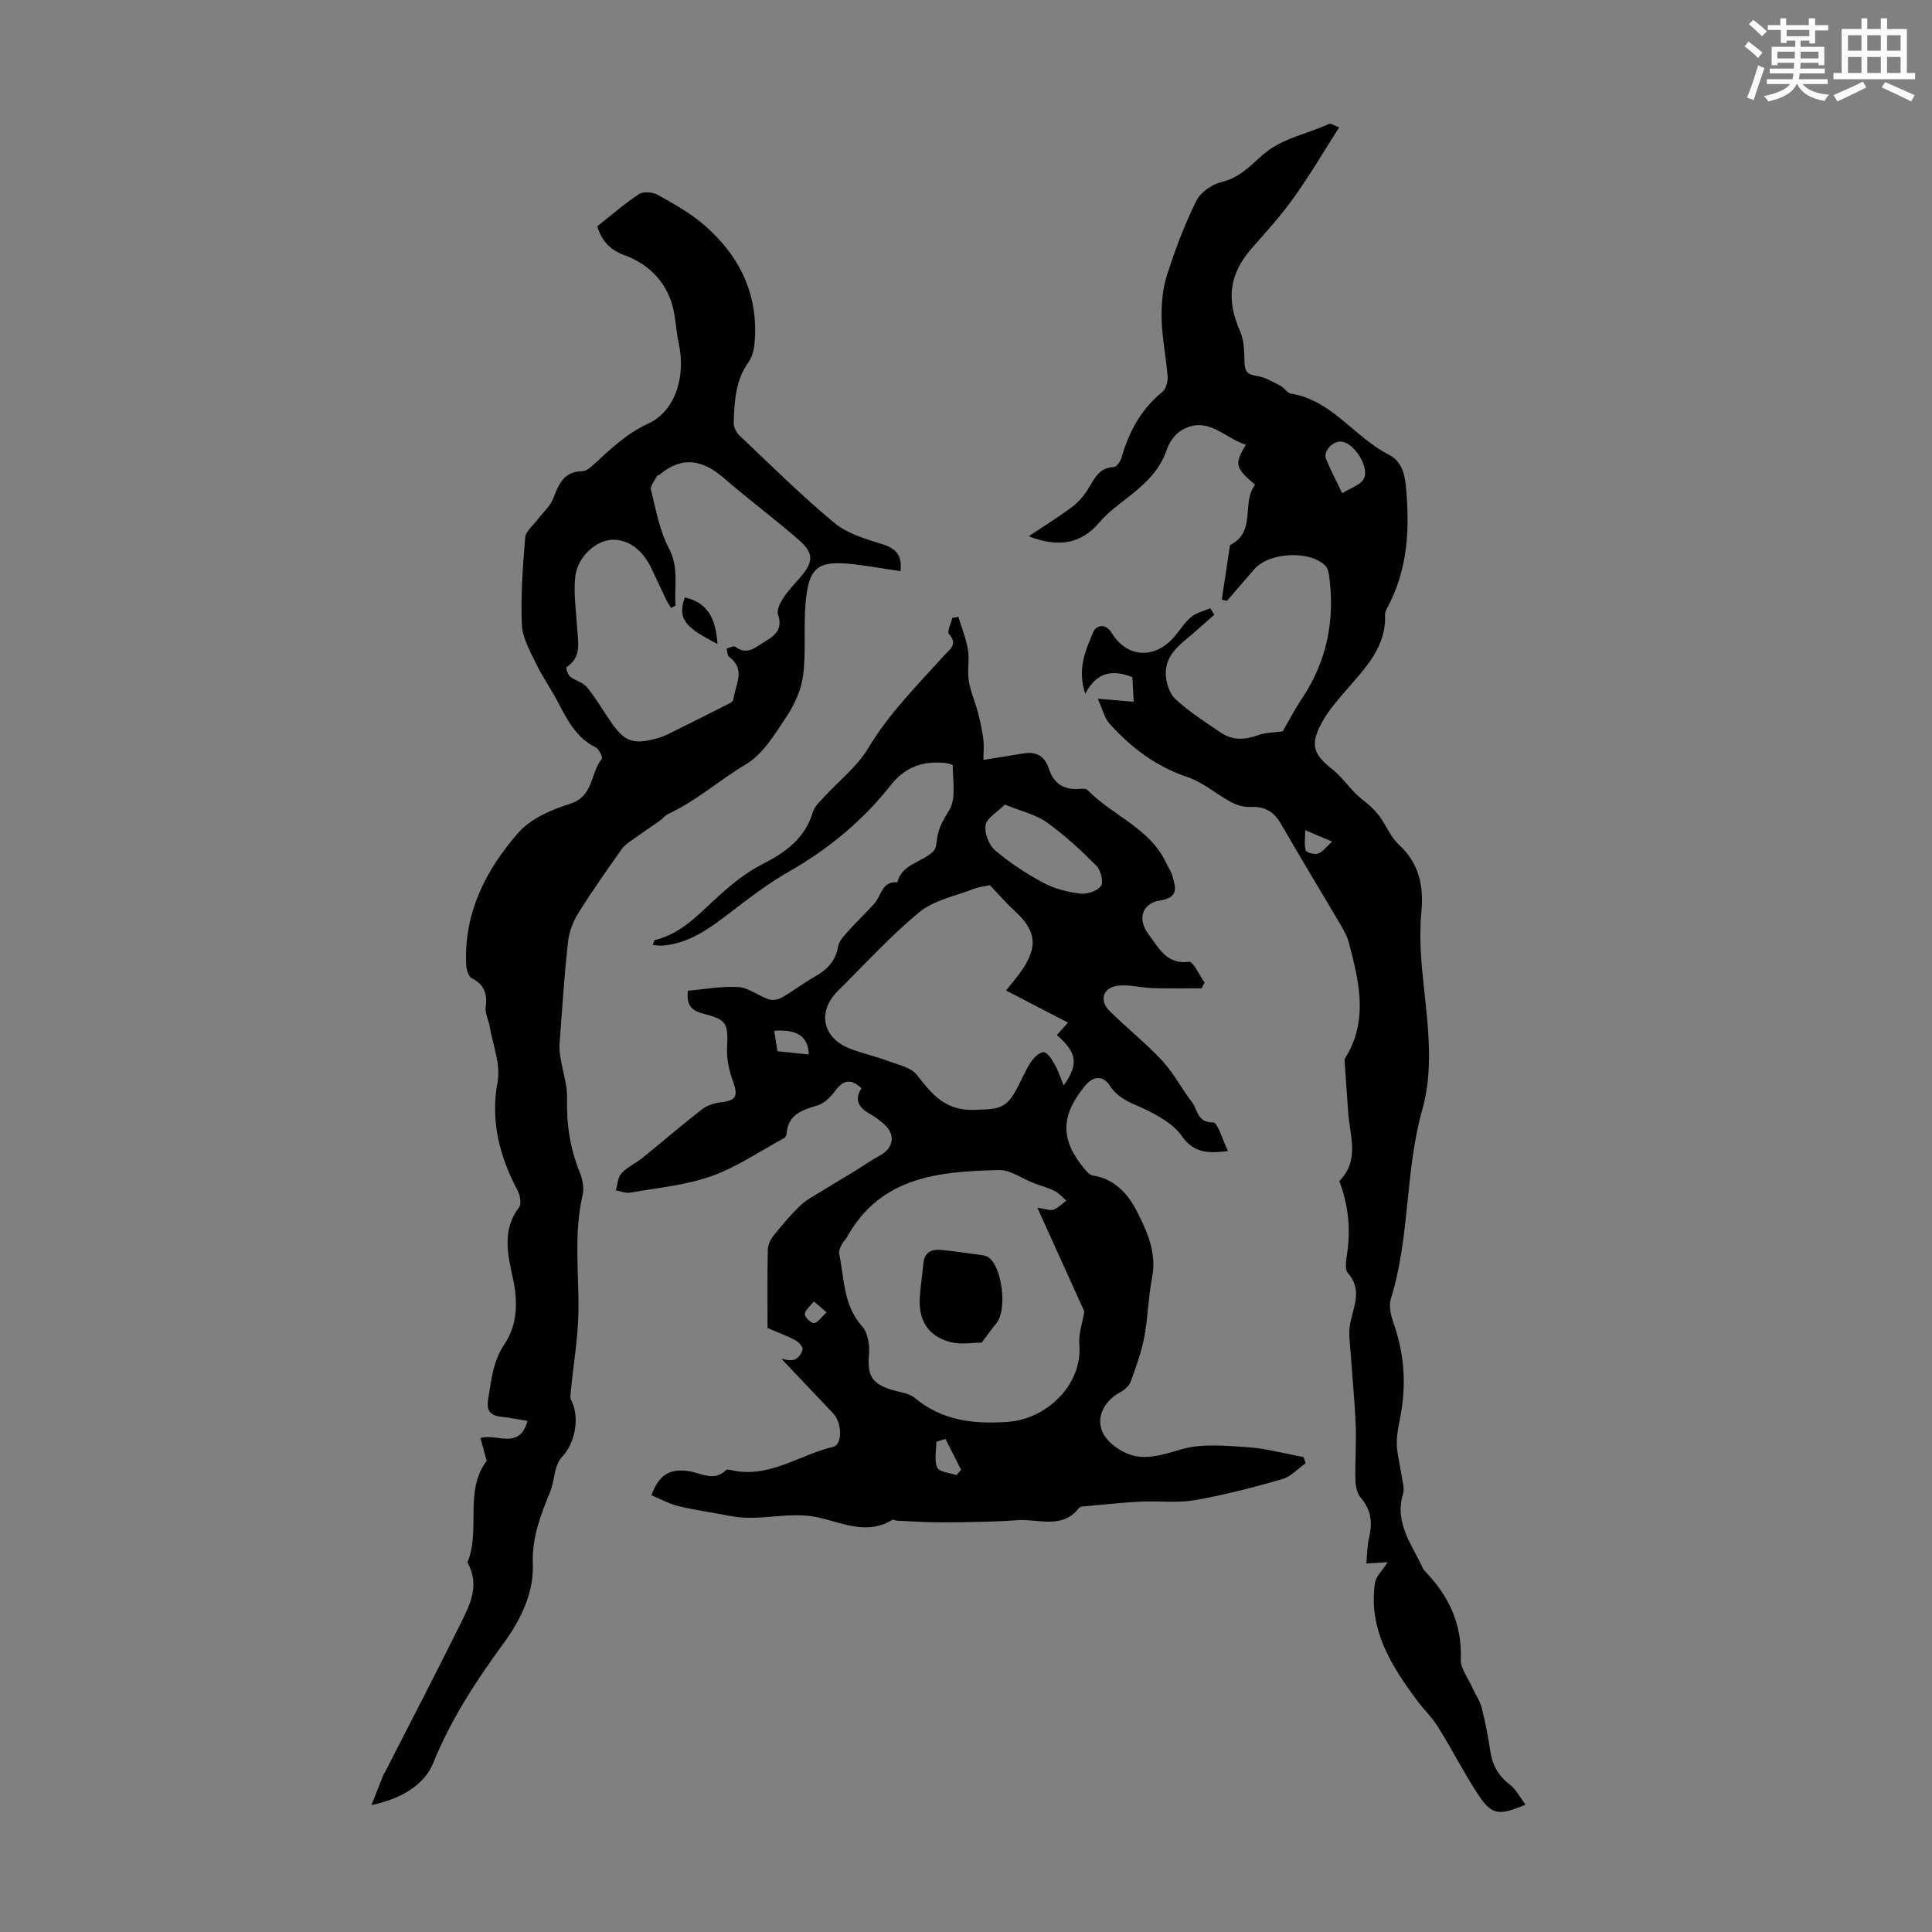
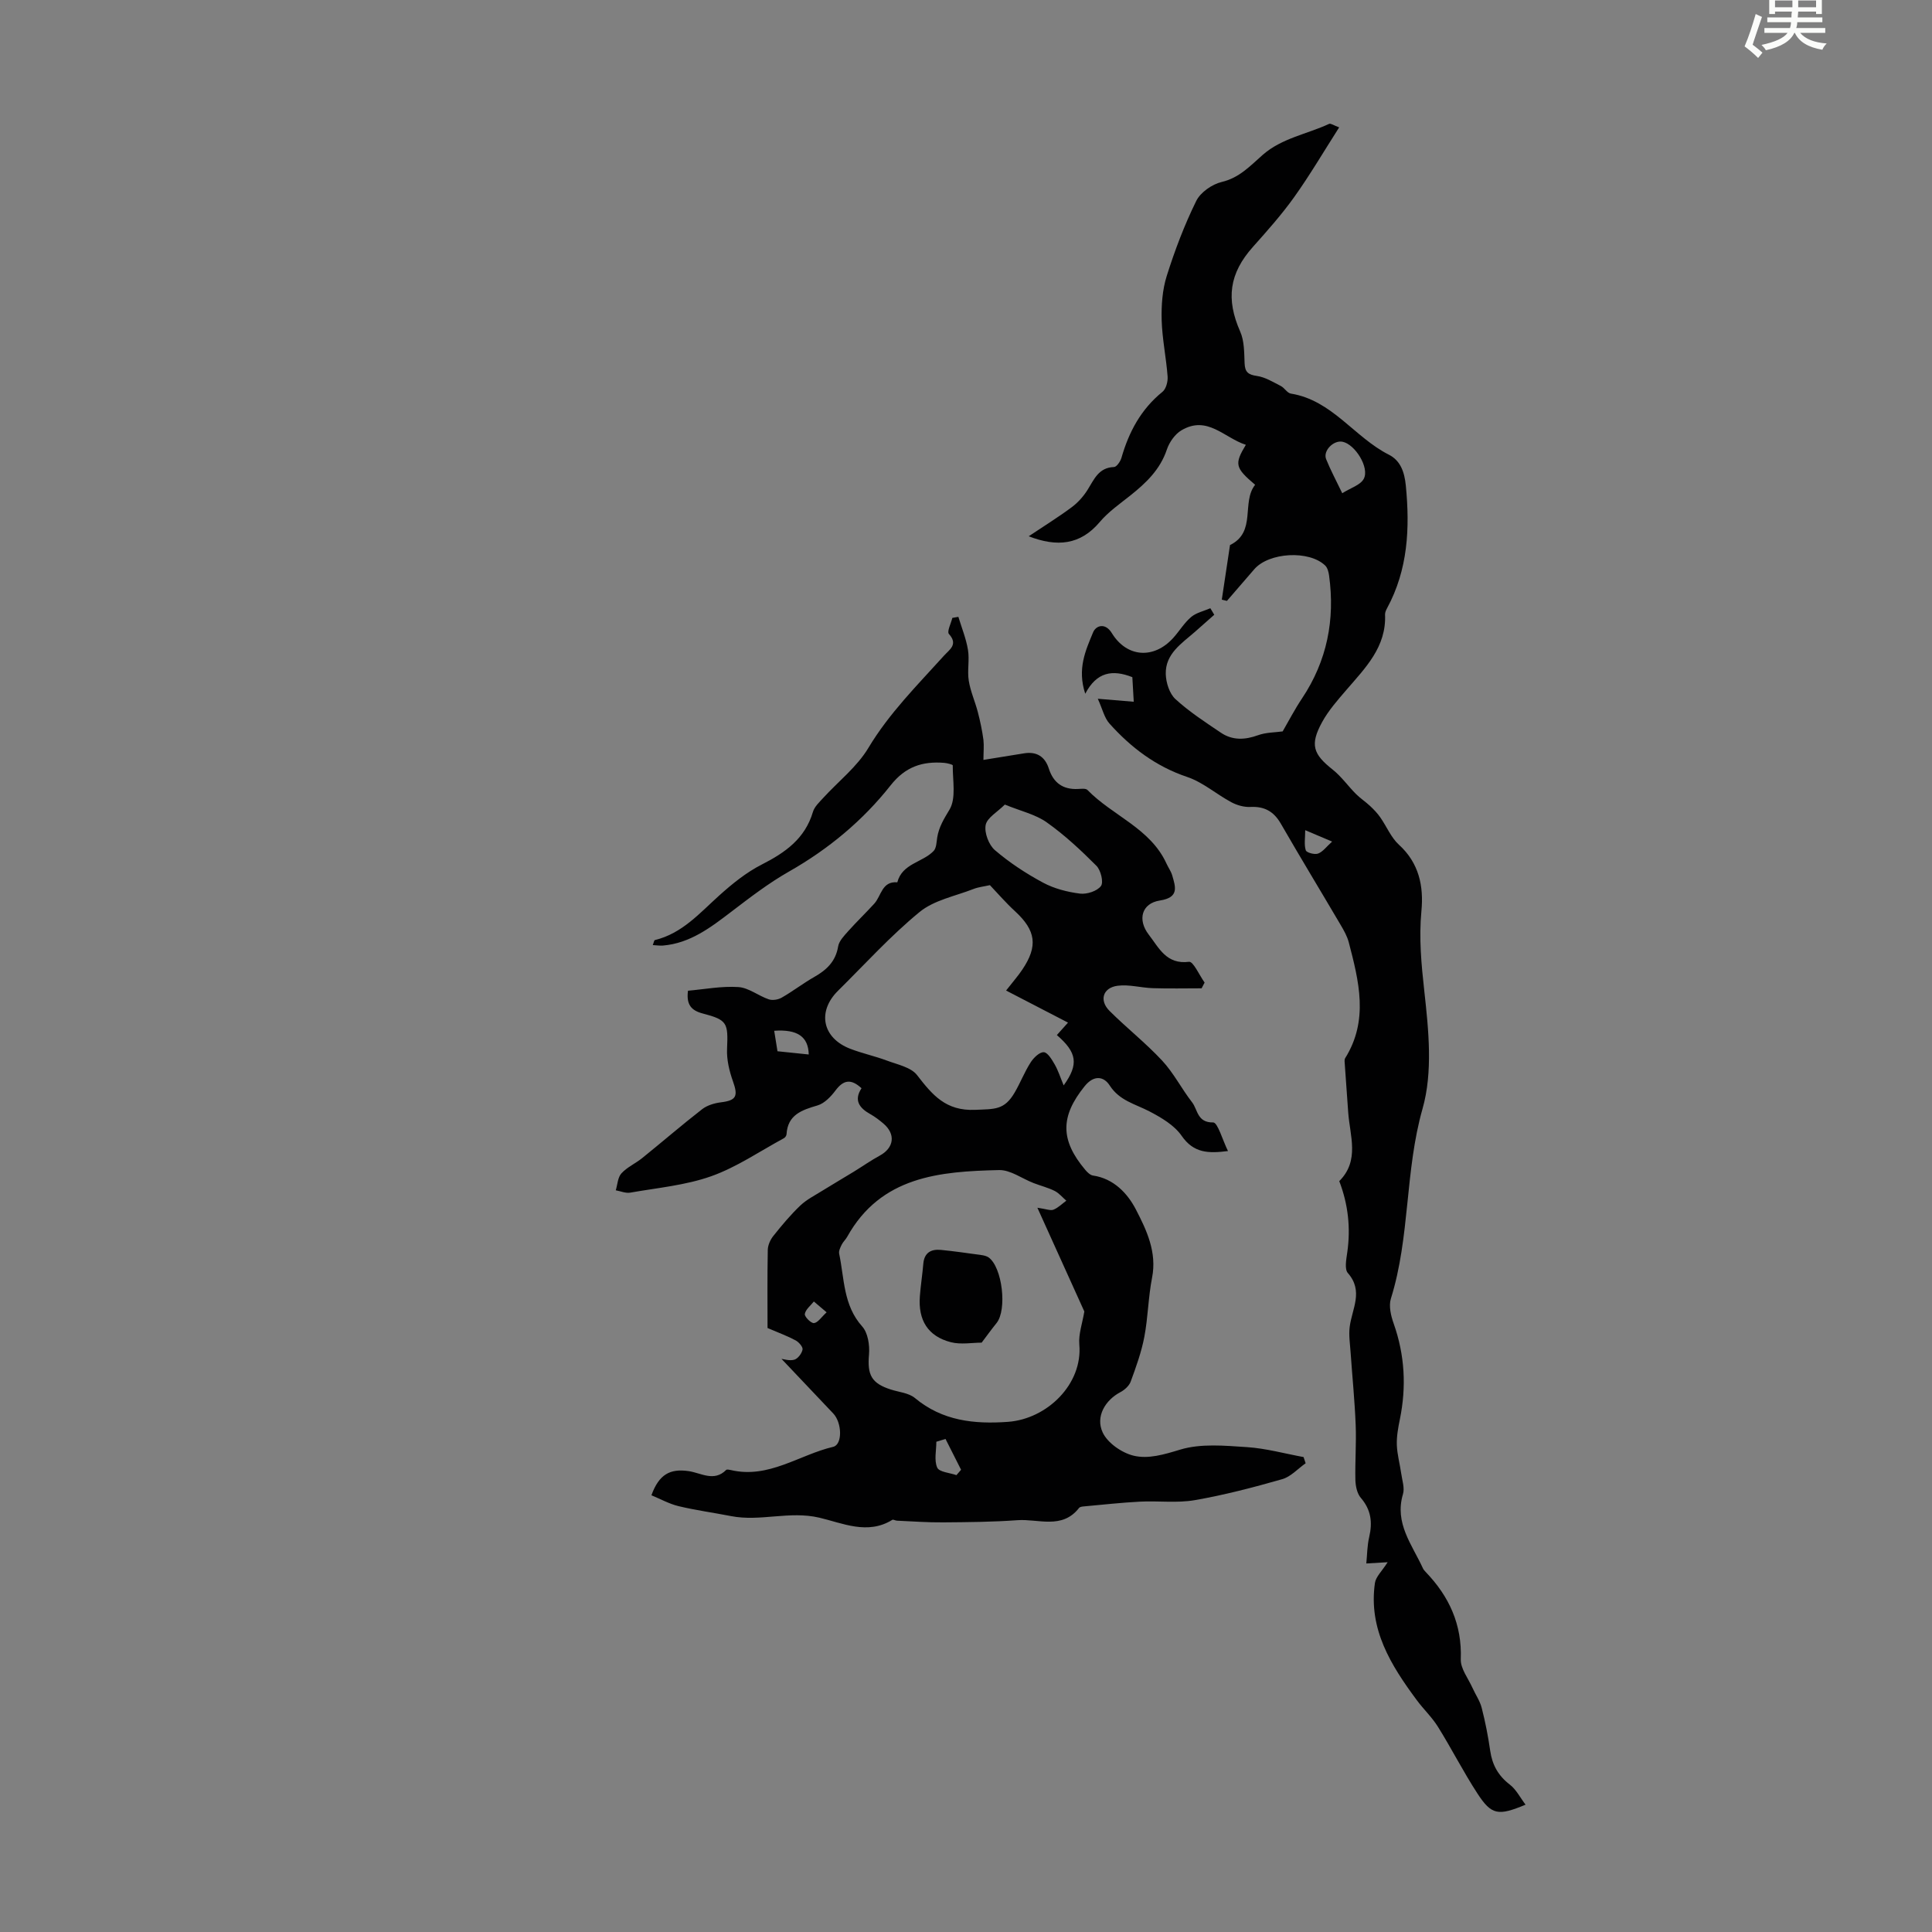
<svg xmlns="http://www.w3.org/2000/svg" enable-background="new 0 0 400 400" viewBox="0 0 400 400">
  <rect x="0" y="0" width="400" height="400" fill="#808080" stroke="none" />
-   <path d="m361.2 9.6.8-1c.9.7 1.9 1.4 2.9 2.3l-.9 1.1c-1-1-2-1.8-2.8-2.4zm.5 10.6c.9-2.1 1.6-4.3 2.3-6.7.4.2.8.4 1.3.6-.7 2.1-1.5 4.3-2.2 6.6zm.4-15.2.9-.9c1 .8 2 1.6 2.8 2.4l-1 1c-.9-.9-1.8-1.7-2.7-2.5zm12.5-1.2h1.2v1.4h2.7v1.1h-2.7v2.7h-1.2v-.6h-1.8v1.3h4.9v3.8h-1.2v-.5h-3.7c0 .4-.1.9-.1 1.2h5.1v1h-5.2c0 .5-.1.9-.2 1.2h6v1h-5.2c1.1 1.3 2.9 2 5.5 2.2-.4.4-.7.8-.9 1.3-2.9-.5-4.8-1.6-5.7-3.5h-.1c-.8 1.7-2.7 2.9-5.9 3.6-.2-.4-.6-.8-.9-1.1 2.8-.6 4.6-1.4 5.4-2.5h-4.8v-1h5.3c.1-.3.2-.7.2-1.2h-4.9v-1h5c0-.4 0-.8.1-1.2h-3.5v.5h-1.2v-3.8h4.9v-1.3h-1.8v.5h-1.2v-2.7h-2.7v-1h2.6v-1.4h1.2v1.4h4.7v-1.4zm-6.6 8.3h3.6c0-.4 0-.9 0-1.4h-3.6zm1.9-4.6h4.7v-1.3h-4.7zm6.6 3.2h-3.7v1.4h3.7z" fill="#fbfcfa" />
-   <path d="m385.3 3.8h1.3v2.2h2.8v-2.2h1.3v2.2h4.1v9.1h1.7v1.3h-16.9v-1.3h1.7v-9.1h4.1v-2.2zm.4 13.1.7 1.2c-1.8.9-3.8 1.9-6 2.9-.2-.4-.5-.8-.8-1.3 2.3-1 4.3-1.9 6.1-2.8zm-3.1-6.4h2.8v-3.2h-2.8zm0 4.6h2.8v-3.3h-2.8zm4-4.6h2.8v-3.2h-2.8zm0 4.6h2.8v-3.3h-2.8zm3.7 1.9c2.1.9 4.1 1.8 6.1 2.7l-.7 1.3c-2.2-1.1-4.2-2-6.1-2.9zm3.2-9.7h-2.8v3.2h2.8zm-2.8 7.8h2.8v-3.3h-2.8z" fill="#fbfcfa" />
+   <path d="m361.2 9.6.8-1c.9.7 1.9 1.4 2.9 2.3l-.9 1.1c-1-1-2-1.8-2.8-2.4zc.9-2.1 1.6-4.3 2.3-6.7.4.2.8.4 1.3.6-.7 2.1-1.5 4.3-2.2 6.6zm.4-15.2.9-.9c1 .8 2 1.6 2.8 2.4l-1 1c-.9-.9-1.8-1.7-2.7-2.5zm12.5-1.2h1.2v1.4h2.7v1.1h-2.7v2.7h-1.2v-.6h-1.8v1.3h4.9v3.8h-1.2v-.5h-3.7c0 .4-.1.9-.1 1.2h5.1v1h-5.2c0 .5-.1.9-.2 1.2h6v1h-5.2c1.1 1.3 2.9 2 5.5 2.2-.4.4-.7.8-.9 1.3-2.9-.5-4.8-1.6-5.7-3.5h-.1c-.8 1.7-2.7 2.9-5.9 3.6-.2-.4-.6-.8-.9-1.1 2.8-.6 4.6-1.4 5.4-2.5h-4.8v-1h5.3c.1-.3.2-.7.2-1.2h-4.9v-1h5c0-.4 0-.8.1-1.2h-3.5v.5h-1.2v-3.8h4.9v-1.3h-1.8v.5h-1.2v-2.7h-2.7v-1h2.6v-1.4h1.2v1.4h4.7v-1.4zm-6.6 8.3h3.6c0-.4 0-.9 0-1.4h-3.6zm1.9-4.6h4.7v-1.3h-4.7zm6.6 3.2h-3.7v1.4h3.7z" fill="#fbfcfa" />
  <g fill="#010102">
    <path d="m203.61 157.33c3.17-.51 5.79-.94 8.41-1.36 2.61-.42 4.33.67 5.13 3.16.95 2.96 2.92 4.36 6.03 4.22.66-.03 1.6-.16 1.96.2 5.21 5.36 13.04 7.92 16.38 15.27.37.81.92 1.56 1.17 2.4.71 2.45 1.47 4.6-2.55 5.22-3.79.59-4.68 3.99-2.3 7.07 2.12 2.74 3.64 6.22 8.34 5.62.87-.11 2.14 2.79 3.22 4.3-.21.4-.41.79-.62 1.19-3.37 0-6.75.08-10.11-.03-2.44-.08-4.92-.81-7.28-.5-3.06.4-3.86 3.03-1.67 5.21 3.54 3.53 7.5 6.64 10.9 10.3 2.39 2.57 4.02 5.83 6.19 8.62 1.18 1.52 1.04 4.22 4.36 4.17.94-.02 1.94 3.64 3.07 5.92-4.03.51-7.09.47-9.6-3.16-1.52-2.2-4.23-3.78-6.7-5.07-2.93-1.52-6.16-2.19-8.2-5.36-1.19-1.85-3.23-2.24-5.17.16-5.03 6.23-5.12 11.13.16 17.37.41.48.99 1.04 1.55 1.13 4.35.63 7.2 3.76 8.9 7.04 2.2 4.25 4.39 8.84 3.34 14.13-.79 4.03-.83 8.21-1.6 12.24-.6 3.15-1.71 6.22-2.82 9.25-.32.89-1.28 1.74-2.15 2.2-3.07 1.61-5.2 5.02-3.65 8.34 1.02 2.18 3.94 4.2 6.38 4.8 3.08.75 6.35-.25 9.66-1.25 4.28-1.3 9.21-.82 13.82-.52 3.94.26 7.82 1.34 11.73 2.06.14.43.29.85.43 1.28-1.61 1.13-3.07 2.79-4.86 3.3-5.96 1.7-11.99 3.28-18.09 4.34-3.69.64-7.57.11-11.36.31-3.89.2-7.77.64-11.66.99-.32.03-.77.09-.94.31-3.52 4.52-8.44 2.22-12.77 2.54-5.11.37-10.26.41-15.39.45-3.18.03-6.37-.21-9.55-.35-.33-.01-.76-.3-.96-.17-5.11 3.17-10.31.67-15.1-.45-6.22-1.46-12.24.86-18.3-.33-3.62-.71-7.28-1.2-10.86-2.06-1.94-.47-3.76-1.49-5.61-2.25 1.57-4.33 3.85-5.56 7.71-5 2.55.37 5.25 2.28 7.76-.24.16-.16.66-.05.98.02 7.83 1.84 14.13-3.15 21.18-4.81 1.95-.46 1.85-4.98.01-6.91-3.69-3.9-7.39-7.79-10.71-11.3.44.04 1.65.46 2.66.17.74-.22 1.54-1.29 1.7-2.1.1-.54-.76-1.53-1.42-1.89-1.66-.9-3.46-1.55-5.83-2.57 0-4.81-.06-10.49.05-16.17.02-1 .54-2.14 1.18-2.93 1.74-2.18 3.55-4.35 5.57-6.27 1.32-1.25 3.03-2.1 4.59-3.08 2.14-1.33 4.32-2.6 6.48-3.92 1.79-1.1 3.52-2.32 5.36-3.32 2.97-1.61 3.35-4.45.75-6.65-.85-.72-1.75-1.41-2.72-1.95-2.27-1.27-3.43-2.88-1.8-5.35-2.19-2.03-3.75-1.72-5.38.45-.96 1.28-2.3 2.69-3.74 3.11-3.27.96-6.17 1.93-6.41 5.99-.02.28-.29.66-.55.8-4.99 2.7-9.76 5.99-15.05 7.87-5.31 1.88-11.12 2.4-16.74 3.39-.95.17-2.01-.3-3.01-.48.36-1.19.41-2.68 1.17-3.51 1.18-1.29 2.92-2.05 4.31-3.17 4.15-3.35 8.2-6.85 12.41-10.12 1.05-.81 2.55-1.25 3.9-1.42 3.16-.39 3.57-1.26 2.48-4.32-.76-2.13-1.33-4.5-1.23-6.74.23-5.37.08-5.99-5.01-7.32-2.39-.62-3.46-1.83-3.08-4.72 3.42-.3 6.95-.99 10.43-.76 2.14.14 4.14 1.81 6.29 2.54.78.27 1.96.07 2.7-.36 2.31-1.32 4.43-2.97 6.74-4.28 2.55-1.45 4.42-3.21 4.93-6.32.19-1.13 1.23-2.19 2.06-3.13 1.75-1.96 3.65-3.78 5.42-5.72 1.47-1.61 1.56-4.68 4.77-4.42 1.02-3.92 5.23-4.09 7.52-6.49.58-.61.59-1.83.74-2.79.35-2.18 1.4-3.86 2.54-5.76 1.42-2.36.64-6.05.68-9.17 0-.17-1.16-.47-1.79-.52-4.49-.36-8.03.79-11.08 4.66-5.77 7.31-12.88 13.21-21.06 17.86-4.19 2.38-8.06 5.36-11.9 8.29-4.3 3.28-8.55 6.55-14.2 7.02-.62.05-1.25-.06-2.08-.1.21-.52.27-1 .44-1.04 5.64-1.37 9.25-5.57 13.31-9.22 2.69-2.42 5.6-4.78 8.8-6.41 4.88-2.48 8.97-5.36 10.61-10.91.32-1.08 1.32-2 2.12-2.88 3.14-3.44 7.01-6.44 9.35-10.35 4.32-7.21 10.16-13.01 15.69-19.14 1.11-1.23 2.96-2.29.99-4.47-.44-.49.44-2.18.71-3.32.42-.07.83-.15 1.25-.22.69 2.28 1.61 4.52 1.99 6.85.34 2.07-.17 4.28.16 6.36.35 2.21 1.31 4.32 1.88 6.51.49 1.89.9 3.81 1.16 5.75.14 1.28 0 2.6 0 4.15zm11.17 92.72c1.83.26 2.71.65 3.33.4.98-.39 1.78-1.22 2.66-1.86-.8-.69-1.5-1.56-2.41-2.02-1.38-.69-2.92-1.07-4.37-1.63-2.39-.92-4.78-2.74-7.14-2.69-12.3.28-24.47 1.28-31.45 13.82-.32.58-.86 1.05-1.15 1.65-.28.57-.63 1.29-.51 1.85 1.09 5.16.83 10.67 4.77 15.06 1.19 1.32 1.57 3.88 1.41 5.79-.37 4.23.47 5.97 4.53 7.27 1.69.54 3.71.7 4.98 1.76 5.68 4.74 12.3 5.43 19.23 4.93 8.14-.58 15.52-7.82 14.8-16-.19-2.16.64-4.42 1.04-6.85-2.98-6.59-6.19-13.7-9.72-21.48zm-9.83-66.79c-1.23.28-2.38.39-3.41.8-3.79 1.48-8.16 2.3-11.16 4.77-6.02 4.94-11.31 10.79-16.87 16.29-4.38 4.32-3.25 9.8 2.53 12.02 2.49.96 5.13 1.52 7.63 2.46 2.16.81 4.93 1.36 6.19 2.98 3.16 4.09 5.94 7.47 12.04 7.2 4.06-.18 6.04.08 8.18-3.59 1.18-2.02 2.03-4.24 3.29-6.21.61-.96 1.83-2.17 2.73-2.13.8.03 1.69 1.53 2.27 2.54.72 1.26 1.16 2.67 1.85 4.33 3.17-4.39 2.75-6.83-1.41-10.42.92-1.03 1.85-2.06 2.31-2.58-4.23-2.19-8.42-4.37-12.82-6.64 1.47-1.88 2.51-3.06 3.37-4.35 3.27-4.87 2.79-8.08-1.49-12.04-1.94-1.78-3.68-3.8-5.23-5.43zm3.09-16.68c-1.57 1.57-3.69 2.73-3.97 4.24-.3 1.6.65 4.11 1.92 5.2 3.03 2.59 6.44 4.83 9.96 6.72 2.3 1.24 5.03 1.94 7.64 2.27 1.43.18 3.56-.51 4.35-1.57.58-.78-.03-3.27-.93-4.18-3.21-3.22-6.58-6.37-10.28-8.99-2.33-1.66-5.36-2.33-8.69-3.69zm-47.07 51.07c2.31.24 4.37.45 6.47.67-.08-3.72-2.38-5.25-7.15-4.91.22 1.32.43 2.62.68 4.24zm34.79 80.27c-.63.19-1.27.39-1.9.58 0 1.81-.49 3.83.18 5.35.41.93 2.59 1.07 3.98 1.56.32-.37.64-.74.96-1.11-1.07-2.12-2.15-4.25-3.22-6.38zm-24.62-26.22c-1.11-.94-1.88-1.59-2.64-2.24-.67.85-1.72 1.65-1.87 2.59-.09.56 1.29 1.95 1.9 1.88.81-.09 1.51-1.22 2.61-2.23z" />
    <path d="m287.3 323.44c-1.72.1-3.02.18-4.42.26.18-1.75.17-3.67.6-5.49.71-3.04.38-5.64-1.74-8.1-.77-.89-1.08-2.42-1.12-3.66-.09-3.8.21-7.61.06-11.41-.2-5.01-.7-10-1.05-15-.12-1.78-.41-3.59-.19-5.33.47-3.73 2.92-7.38-.38-11.14-.72-.82-.33-2.82-.13-4.23.74-5.09.19-10.01-1.65-14.8 4.28-4.28 2.19-9.39 1.85-14.26-.24-3.52-.51-7.04-.75-10.56-.01-.22.02-.48.13-.65 4.9-7.85 2.84-15.92.74-23.97-.33-1.25-1-2.45-1.67-3.58-4.12-7.01-8.35-13.96-12.41-21.01-1.47-2.54-3.41-3.59-6.32-3.44-1.3.06-2.77-.36-3.94-.99-3.09-1.66-5.87-4.13-9.12-5.22-6.51-2.19-11.65-6.1-16.1-11.07-1.05-1.18-1.43-2.97-2.4-5.12 3 .25 5.04.42 7.44.62-.11-1.96-.21-3.58-.29-5.09-4.11-1.62-7.38-1.1-9.75 3.43-1.71-5.15.09-9 1.62-12.7.58-1.42 2.51-2.1 3.89.16 3.1 5.05 8.7 5.43 12.72.97 1.27-1.41 2.27-3.12 3.7-4.32 1.07-.9 2.63-1.23 3.97-1.81.27.45.54.9.81 1.35-1.33 1.17-2.65 2.35-3.98 3.52-2.76 2.42-6.17 4.55-6.06 8.76.05 1.78.76 4.04 2 5.18 2.86 2.62 6.17 4.77 9.4 6.95 2.39 1.62 4.97 1.52 7.7.53 1.65-.6 3.53-.57 5.1-.79 1.25-2.15 2.5-4.58 4.01-6.83 5.19-7.78 6.86-16.3 5.6-25.46-.1-.72-.32-1.58-.8-2.05-3.33-3.22-11.66-2.74-14.69.77-1.88 2.18-3.77 4.36-5.66 6.55-.35-.09-.7-.17-1.06-.26.57-3.77 1.14-7.53 1.7-11.3 5.54-2.71 2.31-8.85 5.2-12.48-4.15-3.53-4.33-4.27-1.92-8.28-4.46-1.41-7.97-6.19-13.35-2.99-1.33.79-2.49 2.45-3 3.96-1.39 4.16-4.31 6.93-7.57 9.53-2.19 1.74-4.55 3.38-6.33 5.49-4.06 4.8-8.87 5.2-14.71 2.95 3.05-2.04 6.04-3.89 8.86-5.98 1.3-.96 2.46-2.25 3.32-3.62 1.37-2.17 2.28-4.63 5.49-4.74.54-.02 1.31-1.15 1.53-1.89 1.54-5.38 4.05-10.08 8.5-13.68.74-.6 1.14-2.12 1.06-3.17-.29-3.9-1.12-7.77-1.23-11.67-.08-3.05.14-6.27 1.05-9.15 1.67-5.3 3.66-10.55 6.11-15.53.88-1.79 3.29-3.46 5.29-3.93 3.68-.87 5.91-3.37 8.5-5.63 3.93-3.44 9.14-4.27 13.71-6.39.34-.16.96.31 2.09.72-3.19 4.99-6.04 9.85-9.3 14.42-2.59 3.63-5.58 6.99-8.56 10.33-4.9 5.49-5.61 10.78-2.63 17.53.86 1.94.82 4.34.91 6.54.07 1.84.73 2.39 2.56 2.65 1.71.24 3.33 1.26 4.93 2.07.77.39 1.33 1.46 2.09 1.58 8.55 1.37 13.14 9.04 20.29 12.65 2.39 1.21 3.23 3.55 3.51 6.39.86 8.84.45 17.4-3.89 25.41-.21.39-.42.85-.41 1.27.3 6.75-4.08 11.06-8.02 15.65-1.81 2.11-3.7 4.24-5.02 6.66-2.55 4.67-1.86 6.61 2.2 9.82 1.79 1.42 3.16 3.38 4.79 5.02.9.91 2 1.62 2.94 2.5.77.72 1.51 1.49 2.11 2.35 1.32 1.88 2.23 4.18 3.87 5.68 4.17 3.79 5.15 8.59 4.66 13.72-.53 5.61-.02 11.02.6 16.61.89 8.04 1.79 16.74-.36 24.3-3.69 12.97-2.56 26.55-6.56 39.34-.48 1.54.01 3.59.59 5.21 2.29 6.5 2.64 13.05 1.27 19.77-.36 1.75-.69 3.55-.63 5.32.07 1.98.63 3.95.91 5.93.2 1.42.74 2.98.36 4.25-1.8 6.03 1.89 10.46 4.12 15.34.14.3.37.56.6.8 4.84 5.04 7.52 10.84 7.25 18.05-.07 1.94 1.54 3.96 2.42 5.92.62 1.39 1.54 2.69 1.91 4.14.75 2.92 1.33 5.89 1.76 8.88.42 2.94 1.67 5.18 4.07 7.02 1.31 1.01 2.13 2.67 3.25 4.15-5.67 2.36-7.04 2.17-9.96-2.31s-5.35-9.28-8.18-13.82c-1.24-1.99-3-3.64-4.4-5.54-5.33-7.19-10.01-14.67-8.65-24.21.19-1.32 1.44-2.44 2.64-4.32zm-9.4-221.32c1.74-1.11 3.76-1.69 4.45-2.98 1.24-2.32-1.8-7.16-4.39-7.68-1.86-.38-4.09 1.87-3.4 3.6.9 2.24 2.05 4.38 3.34 7.06zm-7.67 69.76c0 1.63-.26 3 .12 4.17.16.49 1.84.94 2.55.67 1-.38 1.74-1.44 2.9-2.48-2.17-.92-3.56-1.51-5.57-2.36z" />
-     <path d="m76.91 373.71c.96-2.43 1.71-4.34 2.47-6.24.08-.2.24-.38.34-.58 5.17-10.12 10.41-20.21 15.47-30.39 2.02-4.07 4.29-8.27 1.59-12.99 2.78-6.8-.74-14.85 3.99-21.06-.45-1.62-.86-3.13-1.3-4.72 3.47-1.02 8 2.57 9.76-3.53-1.84-.3-3.52-.67-5.21-.84-2.29-.23-3.39-1.04-2.95-3.66.65-3.95.97-7.82 3.36-11.38 2.74-4.07 2.81-8.84 1.77-13.61-1.11-5.05-2.28-10.12 1.29-14.79.33-.43.27-1.26.18-1.88-.09-.65-.38-1.29-.68-1.88-3.63-7-5.45-14.13-3.97-22.23.66-3.61-1-7.64-1.65-11.47-.22-1.31-.97-2.64-.81-3.88.34-2.74-.22-4.7-2.87-6.03-.7-.35-1.12-1.82-1.17-2.8-.51-10.71 4.06-19.66 10.8-27.35 2.56-2.92 6.84-4.78 10.7-5.98 4.93-1.54 4.18-6.38 6.58-9.3.24-.29-.58-2.05-1.27-2.39-4.16-2.03-5.96-5.88-7.96-9.64-1.41-2.64-3.14-5.11-4.43-7.79-1.22-2.55-2.79-5.27-2.9-7.96-.24-6.01.19-12.06.7-18.07.11-1.31 1.67-2.5 2.59-3.73 1.08-1.44 2.57-2.71 3.2-4.32 1.15-2.94 2.17-5.63 6.02-5.66.75-.01 1.6-.68 2.22-1.25 3.53-3.22 6.83-6.5 11.4-8.59 5.63-2.57 7.86-9.73 6.36-16.61-.66-3.04-.64-6.31-1.73-9.16-1.66-4.36-5.03-7.48-9.46-9.09-2.88-1.05-4.71-2.83-5.69-6 2.84-2.24 5.6-4.67 8.65-6.67.91-.6 2.87-.42 3.92.17 3.33 1.87 6.75 3.78 9.62 6.27 7.42 6.45 11.32 14.59 10.36 24.63-.12 1.29-.51 2.72-1.24 3.74-2.73 3.79-2.9 8.15-3.05 12.51-.03.86.49 1.99 1.12 2.59 6.49 6.14 12.85 12.46 19.71 18.16 2.68 2.23 6.46 3.31 9.91 4.4 2.82.89 4.18 2.27 3.78 5.6-3.28-.49-6.43-1.06-9.61-1.43-7.47-.86-9.37.52-10.03 7.95-.44 4.99.11 10.08-.51 15.03-.37 2.96-1.75 6.01-3.42 8.53-2.4 3.61-4.88 7.79-8.41 9.89-5.47 3.24-10.24 7.56-16.04 10.25-.67.31-1.16.98-1.78 1.42-1.93 1.36-3.9 2.67-5.82 4.05-.77.55-1.6 1.12-2.12 1.88-3.07 4.38-6.18 8.75-9 13.29-1.1 1.78-1.89 3.96-2.11 6.03-.76 6.97-1.21 13.98-1.73 20.97-.07.96.04 1.95.2 2.91.45 2.82 1.44 5.65 1.36 8.45-.15 5.36.65 10.42 2.67 15.37.56 1.37.87 3.13.55 4.53-1.86 7.99-.77 16.03-.87 24.06-.07 5.43-1.01 10.86-1.54 16.28-.07.73-.26 1.62.05 2.2 1.77 3.39.91 8.73-1.9 11.71-.58.62-.99 1.49-1.24 2.32-.47 1.58-.57 3.3-1.19 4.81-1.97 4.85-3.83 9.48-3.62 15.07.22 5.96-2.5 11.53-6.07 16.41-5.69 7.78-10.93 15.78-14.56 24.79-1.77 4.36-6.41 7.37-12.78 8.68zm62.96-248.36c-.31.18-.61.35-.92.53-.34-.56-.72-1.09-1-1.67-1.06-2.2-2.06-4.43-3.13-6.63-1.55-3.18-4.03-5.63-7.54-5.83-3.72-.21-7.73 3.55-8.18 7.62-.38 3.49.18 7.08.39 10.62.18 2.98 1.01 6.08-2.23 8.16-.13.08.28 1.53.77 1.93 1.06.85 2.65 1.18 3.47 2.18 1.77 2.15 3.2 4.58 4.76 6.89 3.01 4.45 4.72 5.12 9.96 3.67 1.17-.32 2.26-.91 3.36-1.45 3.59-1.77 7.16-3.56 10.73-5.38.56-.28 1.44-.67 1.5-1.1.39-3.01 2.72-6.26-.88-8.93-.38-.28-.33-1.12-.48-1.7.6-.14 1.44-.61 1.76-.37 2.55 1.91 4.24.06 6.24-1.11 2.24-1.32 3.6-2.65 2.63-5.56-.31-.92.44-2.4 1.08-3.39.96-1.49 2.23-2.79 3.4-4.14 2.87-3.29 3.02-5.14-.17-7.91-5.05-4.4-10.45-8.4-15.51-12.79-4.33-3.76-8.58-4.66-13.24-.78-.17.14-.5.15-.58.31-.49.96-1.48 2.08-1.28 2.89 1.01 4.1 1.77 8.43 3.71 12.1 2.13 4.07 1.07 7.91 1.38 11.84z" />
    <path d="m203.24 277.98c-1.94 0-4.28.44-6.37-.09-4.75-1.22-6.81-4.55-6.42-9.55.17-2.23.52-4.44.71-6.67.19-2.32 1.6-3.09 3.65-2.89 2.78.27 5.55.68 8.32 1.06.54.07 1.14.2 1.56.5 2.83 2.04 3.85 10.82 1.64 13.58-1.04 1.28-2 2.62-3.09 4.06z" />
-     <path d="m141.78 123.69c5.22 1.15 6.44 5.08 6.77 9.64-6.29-3.26-8.44-4.95-6.77-9.64z" />
  </g>
</svg>